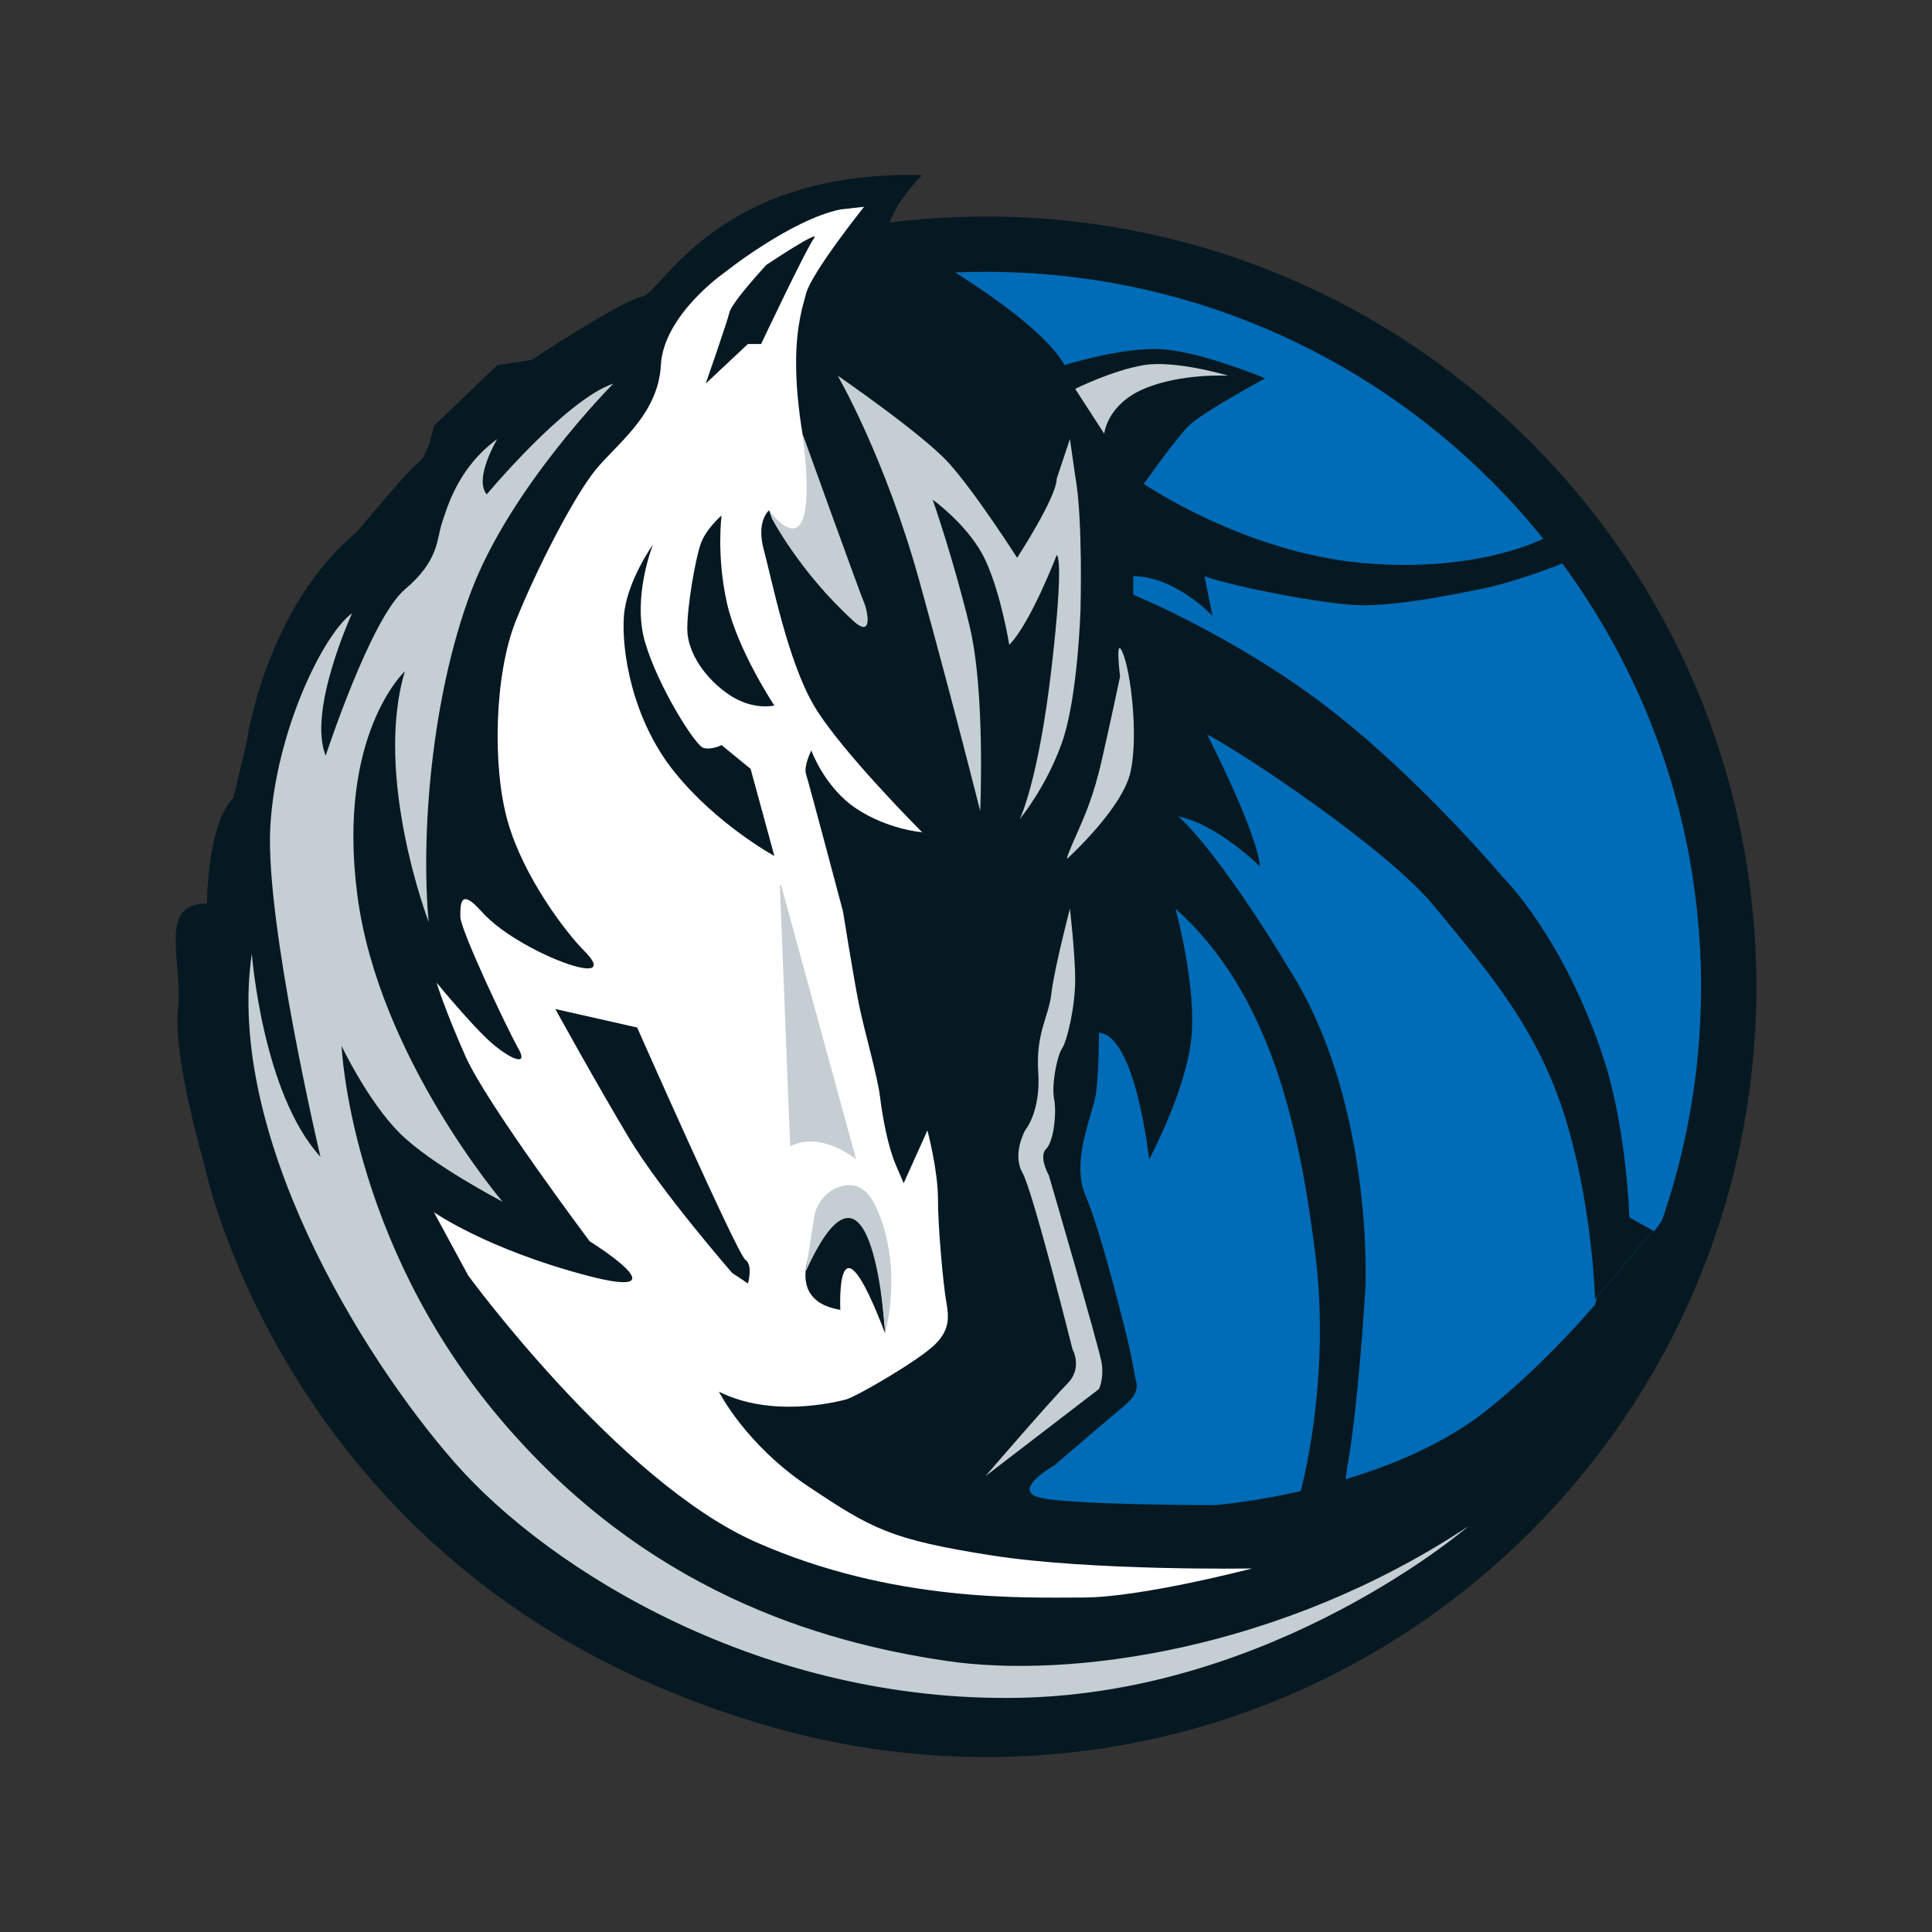
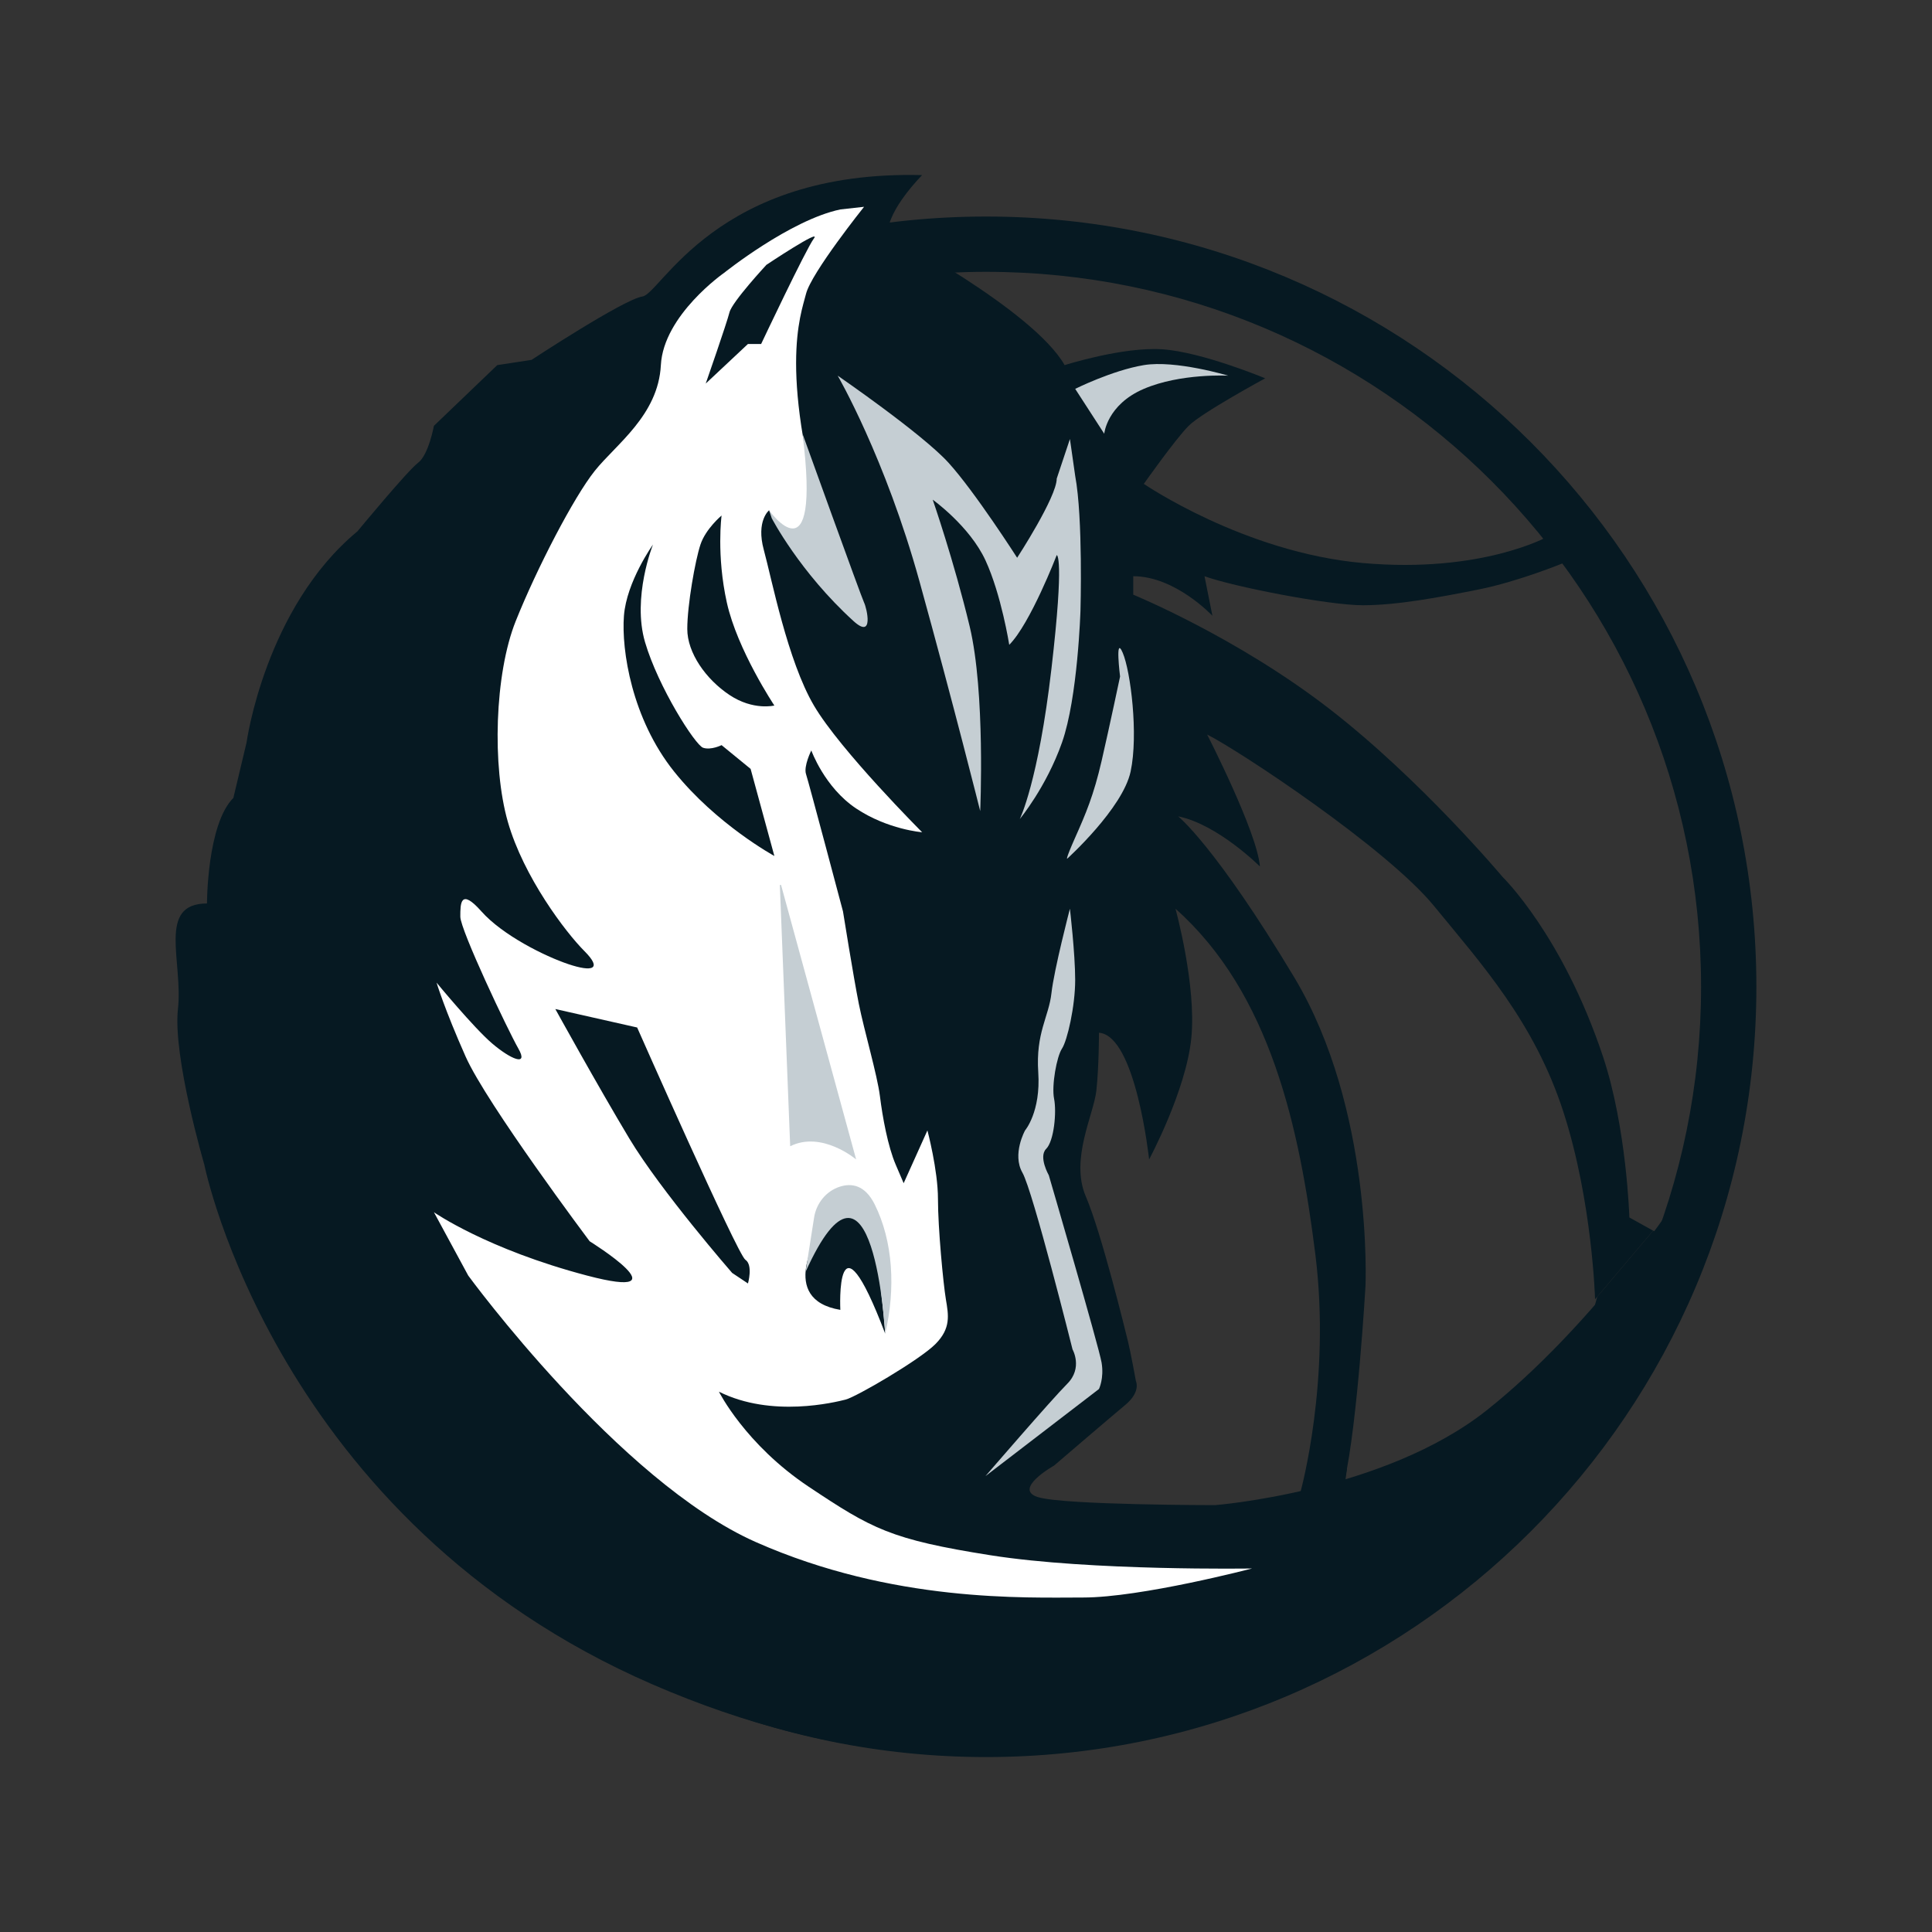
<svg xmlns="http://www.w3.org/2000/svg" version="1.1" id="Layer_1" x="0px" y="0px" viewBox="0 0 1150 1150" style="enable-background:new 0 0 1150 1150;" xml:space="preserve">
  <rect x="0" y="0" width="1150" height="1150" fill="#333333" stroke="none" />
  <style type="text/css">
	.st0{fill-rule:evenodd;clip-rule:evenodd;fill:#006BB6;}
	.st1{fill:#061922;}
	.st2{fill-rule:evenodd;clip-rule:evenodd;fill:#061922;}
	.st3{fill-rule:evenodd;clip-rule:evenodd;fill:#FFFFFF;}
	.st4{fill-rule:evenodd;clip-rule:evenodd;fill:#C5CED3;}
</style>
  <g>
-     <path class="st0" d="M1029,587.37c0,244.13-197.91,442.04-442.03,442.04c-244.13,0-442.04-197.91-442.04-442.04   c0-244.13,197.91-442.04,442.04-442.04C831.09,145.33,1029,343.24,1029,587.37L1029,587.37z" />
    <path class="st1" d="M1045.46,587.37c0,253.22-205.28,458.5-458.5,458.5c-126.61,0-241.23-51.32-324.2-134.29   c-82.97-82.97-134.29-197.6-134.29-324.2c0-126.61,51.32-241.23,134.29-324.2c82.97-82.97,197.6-134.29,324.2-134.29   c126.61,0,241.23,51.32,324.2,134.29C994.14,346.14,1045.46,460.76,1045.46,587.37L1045.46,587.37z M1012.54,587.37   c0-117.52-47.64-223.92-124.65-300.93C810.88,209.43,704.48,161.8,586.96,161.8c-117.52,0-223.92,47.63-300.93,124.65   c-77.01,77.01-124.65,183.41-124.65,300.93c0,117.52,47.63,223.92,124.65,300.93c77.01,77.01,183.41,124.65,300.93,124.65   C822,1012.94,1012.54,822.41,1012.54,587.37L1012.54,587.37z" />
    <path class="st2" d="M548.89,104.23c0,0-20.42,20.42-20.42,34.56c0,0,86.39,45.55,105.24,78.54c0,0,34.56-10.99,58.12-9.42   c23.56,1.57,61.26,17.28,61.26,17.28s-37.7,20.42-45.55,28.27c-7.86,7.86-26.7,34.56-26.7,34.56s59.69,40.84,130.38,47.12   c70.69,6.28,109.96-15.71,109.96-15.71l14.14,6.28l-4.71,9.42c0,0-26.7,10.99-50.27,15.71c-23.56,4.71-48.69,9.43-69.12,9.43   c-20.42,0-76.97-11-94.25-17.28l4.71,23.56c0,0-21.99-23.56-47.13-23.56v10.99c0,0,61.26,25.13,116.24,67.55   c54.98,42.41,103.67,100.53,103.67,100.53s35.61,34.59,59.69,106.81c14.14,42.41,15.71,95.82,15.71,95.82l14.13,7.85l-34.55,40.84   c0,0-1.57-58.12-18.85-111.53c-17.28-53.41-48.7-87.97-76.97-122.52c-28.27-34.56-116.24-92.68-135.09-102.1   c0,0,29.84,58.12,31.42,78.54c0,0-25.13-25.13-48.69-29.84c0,0,21.99,17.28,69.12,95.82c47.12,78.54,42.41,183.79,42.41,183.79   s-4.71,81.68-12.56,116.24l-26,5.76c0,0,18.14-65.45,8.72-140.85c-9.43-75.4-26.71-155.51-83.26-205.78c0,0,12.57,45.55,9.43,76.97   c-3.14,31.42-25.13,72.26-25.13,72.26s-7.85-73.83-29.84-75.4c0,0,0,20.42-1.57,34.56c-1.57,14.14-15.71,40.84-6.28,62.83   c9.43,21.99,23.56,80.11,25.13,86.4s4.71,23.56,4.71,23.56s3.14,6.28-6.28,14.14c-9.43,7.85-42.41,36.13-42.41,36.13   s-25.13,14.14-9.42,18.85c15.71,4.71,105.24,4.71,105.24,4.71s100.53-7.85,161.79-56.55C946.31,790.68,995,718.42,995,718.42   l-20.42,89.54c0,0-31.42,91.11-116.24,144.51c-84.83,53.41-245.05,147.66-469.67,50.27c-224.62-97.39-267.04-309.45-267.04-309.45   s-18.85-64.41-15.71-92.68c3.14-28.27-12.57-62.83,17.28-62.83c0,0,0-47.12,15.71-62.83l7.85-32.98c0,0,10.99-80.11,65.97-125.67   c0,0,29.85-36.13,36.13-40.84c6.28-4.71,9.42-21.99,9.42-21.99l37.7-36.13l20.42-3.14c0,0,54.98-36.13,65.97-37.7   C393.38,174.92,426.37,101.09,548.89,104.23L548.89,104.23z" />
    <path class="st3" d="M589.73,925.77c-59.69-9.42-70.68-15.71-108.39-40.84c-37.7-25.13-53.41-56.55-53.41-56.55   c31.42,15.71,69.12,6.28,75.4,4.71c6.28-1.57,43.98-23.56,53.41-32.99c9.42-9.43,7.85-17.28,6.28-26.7   c-1.57-9.43-4.71-42.41-4.71-59.69c0-17.28-6.28-40.84-6.28-40.84l-14.14,31.42c0,0,0,0-4.71-10.99   c-4.71-10.99-7.85-28.27-9.42-40.84c-1.57-12.57-9.43-39.27-12.57-54.98c-3.14-15.71-9.42-54.98-9.42-54.98   s-20.42-76.97-21.99-81.68c-1.57-4.71,3.14-14.13,3.14-14.13s7.86,21.99,26.7,34.56c18.85,12.56,39.27,14.14,39.27,14.14   s-48.69-48.69-64.4-75.4c-15.71-26.7-25.13-75.4-29.85-92.68c-4.71-17.28,3.14-23.56,3.14-23.56l9.42,17.28l26.7,4.71   c-31.42-103.68-17.28-138.23-14.14-150.8c3.14-12.57,34.56-51.84,34.56-51.84l-14.13,1.57c-29.85,6.28-69.12,37.7-69.12,37.7   s-36.13,25.13-37.7,54.98c-1.57,29.85-26.7,47.12-39.27,62.83c-12.57,15.71-34.56,58.12-47.13,89.54   c-12.56,31.42-14.14,86.39-4.71,119.38c9.43,32.99,34.56,65.97,45.55,76.97c10.99,10.99,4.71,12.57-9.42,7.85   c-14.14-4.71-39.27-17.28-51.84-31.42C274,528.35,274,537.78,274,545.63c0,7.85,28.27,67.54,34.56,78.54s-4.71,6.28-15.71-3.14   c-10.99-9.42-32.99-36.13-32.99-36.13s4.71,15.71,17.28,43.98c12.57,28.28,73.83,109.96,73.83,109.96s58.12,36.13-1.57,20.42   c-59.69-15.71-91.11-37.7-91.11-37.7l20.42,37.7c0,0,89.54,122.52,171.22,158.65c81.68,36.13,160.22,32.99,194.78,32.99   c34.56,0,100.53-17.28,100.53-17.28S649.42,935.19,589.73,925.77L589.73,925.77z M487.63,734.13   c14.14-28.27,31.42-7.86,34.56,15.71c3.28,24.62,4.71,43.98,4.71,43.98c-29.84-78.54-26.7-14.14-26.7-14.14   C462.5,773.4,487.63,734.13,487.63,734.13L487.63,734.13z M434.22,185.91c1.57-6.28,21.99-28.28,21.99-28.28   s32.99-21.99,28.27-15.71c-4.71,6.28-31.42,62.83-31.42,62.83h-7.85l-25.13,23.56C420.09,228.33,432.65,192.2,434.22,185.91   L434.22,185.91z M416.94,324.14c3.14-9.42,12.57-17.28,12.57-17.28s-3.14,23.56,3.14,51.84c6.29,28.28,28.28,61.26,28.28,61.26   s-12.57,3.14-26.7-6.28c-14.14-9.42-25.13-25.13-25.13-39.27C409.09,360.27,413.8,333.57,416.94,324.14L416.94,324.14z    M371.39,366.56c1.57-20.42,17.28-42.41,17.28-42.41s-12.57,31.42-4.71,58.12c7.85,26.7,29.85,61.26,34.56,62.83   c4.71,1.57,10.99-1.57,10.99-1.57l17.28,14.14l14.14,51.84c0,0-34.56-18.85-59.69-50.27C376.1,427.82,369.82,386.98,371.39,366.56   L371.39,366.56z M374.53,677.58c-18.85-31.41-43.98-76.97-43.98-76.97l48.7,10.99c0,0,59.69,135.09,64.4,138.23   c4.71,3.14,1.57,14.14,1.57,14.14l-9.42-6.28C435.8,757.69,393.38,708.99,374.53,677.58L374.53,677.58z" />
-     <path class="st4" d="M295.99,261.31c0,0-14.14,23.56-6.28,32.99c0,0,47.12-56.55,75.4-65.97c0,0-61.26,61.26-84.83,124.09   c-23.56,62.83-29.84,144.52-25.13,196.35c0,0-32.99-86.4-14.14-149.23c0,0-40.84,37.7-28.27,133.52   c12.56,95.82,86.4,182.22,86.4,182.22s-42.41-21.99-61.26-40.84c-18.85-18.85-34.56-51.84-34.56-51.84s4.71,114.67,92.68,219.91   C383.96,947.76,489.2,977.6,563.03,988.6c73.83,10.99,199.49-6.28,311.02-80.11c0,0-114.67,98.96-267.04,102.1   c-152.37,3.14-279.61-75.4-336.16-139.8c-56.55-64.4-136.66-196.35-120.95-303.17c0,0,6.28,83.25,40.84,120.95   c0,0-32.99-139.8-29.84-196.35c3.14-56.55,31.41-114.67,48.69-127.23c0,0-26.7,58.12-15.71,84.82c0,0,26.7-81.68,47.12-98.96   c20.42-17.28,18.85-29.84,21.99-39.27C266.15,302.15,272.43,278.59,295.99,261.31L295.99,261.31z" />
    <path class="st4" d="M470.35,682.29l-6.15-155.21c-0.02-0.47,0.65-0.57,0.77-0.12l44.64,163.19   C509.62,690.14,489.2,672.86,470.35,682.29L470.35,682.29z" />
    <path class="st4" d="M484.58,724.72c1.33-8.47,7.14-15.72,15.3-18.35c6.95-2.24,14.94-1.13,20.74,10.47   c10.99,21.99,12.56,50.27,6.28,76.97c0,0-6.94-126.3-47.4-36.72L484.58,724.72z" />
    <path class="st4" d="M640,231.47l17.28,26.7c0,0,1.57-17.28,23.56-26.7c21.99-9.42,50.27-7.85,50.27-7.85s-31.42-9.43-50.27-6.29   C661.99,220.47,640,231.47,640,231.47L640,231.47z" />
    <path class="st4" d="M605.44,332c0,0,23.56-36.13,23.56-47.12l7.86-23.56L640,283.3c4.71,25.13,3.14,80.11,3.14,80.11   s-1.57,51.84-10.99,78.54c-9.42,26.7-25.13,45.55-25.13,45.55s11-21.99,18.85-89.54c7.85-67.55,3.14-67.55,3.14-67.55   s-15.71,40.84-28.27,53.41c0,0-4.71-29.84-14.14-50.26c-9.42-20.42-31.41-36.13-31.41-36.13s12.56,36.13,21.99,75.4   c9.42,39.27,6.28,109.96,6.28,109.96s-15.71-62.83-36.13-136.66c-20.42-73.83-48.7-122.52-48.7-122.52s50.27,34.56,65.97,51.84   C580.31,292.73,605.44,332,605.44,332L605.44,332z" />
    <path class="st4" d="M457.79,303.72c0,0,31.19,44.11,19.89-45.55c0,0,35.09,97.39,36.66,100.53c1.57,3.14,6.07,22.23-6.28,11   c-32.09-29.18-48.7-61.26-48.7-61.26L457.79,303.72z" />
    <path class="st4" d="M666.71,402.69c0,0-3.14-25.13,1.57-14.14c4.71,10.99,9.42,48.7,4.71,70.69c-4.71,21.99-37.7,51.84-37.7,51.84   s-1.57,1.57,4.71-12.57c6.29-14.13,11-25.13,15.71-45.55C660.42,432.53,666.71,402.69,666.71,402.69L666.71,402.69z" />
    <path class="st4" d="M586.59,878.64l67.55-51.84c0,0,3.14-6.29,1.57-15.71c-1.57-9.42-31.42-111.53-31.42-111.53   s-6.28-10.99-1.57-15.71s6.28-21.99,4.71-29.84c-1.57-7.85,1.57-25.13,4.71-29.85c3.14-4.71,7.85-25.13,7.85-40.84   c0-15.71-3.14-42.41-3.14-42.41s-9.42,36.13-10.99,50.27c-1.57,14.14-9.42,23.56-7.85,47.12c1.57,23.56-7.85,34.56-7.85,34.56   S602.3,687,608.58,698c6.28,11,29.84,105.24,29.84,105.24s6.28,10.99-3.14,20.42C625.86,833.09,586.59,878.64,586.59,878.64   L586.59,878.64z" />
    <path class="st2" d="M801.8,874l-1.51,11.18l57.67-17.33c0,0,104.67-69.67,104.67-71.33S949.4,776.7,949.4,776.7l1.33-4.81   l33.28-39.33l11,4.63l-32.38,80.67l-86.33,54.67l-81,35.33l-21.07-20.3L801.8,874z" />
  </g>
</svg>